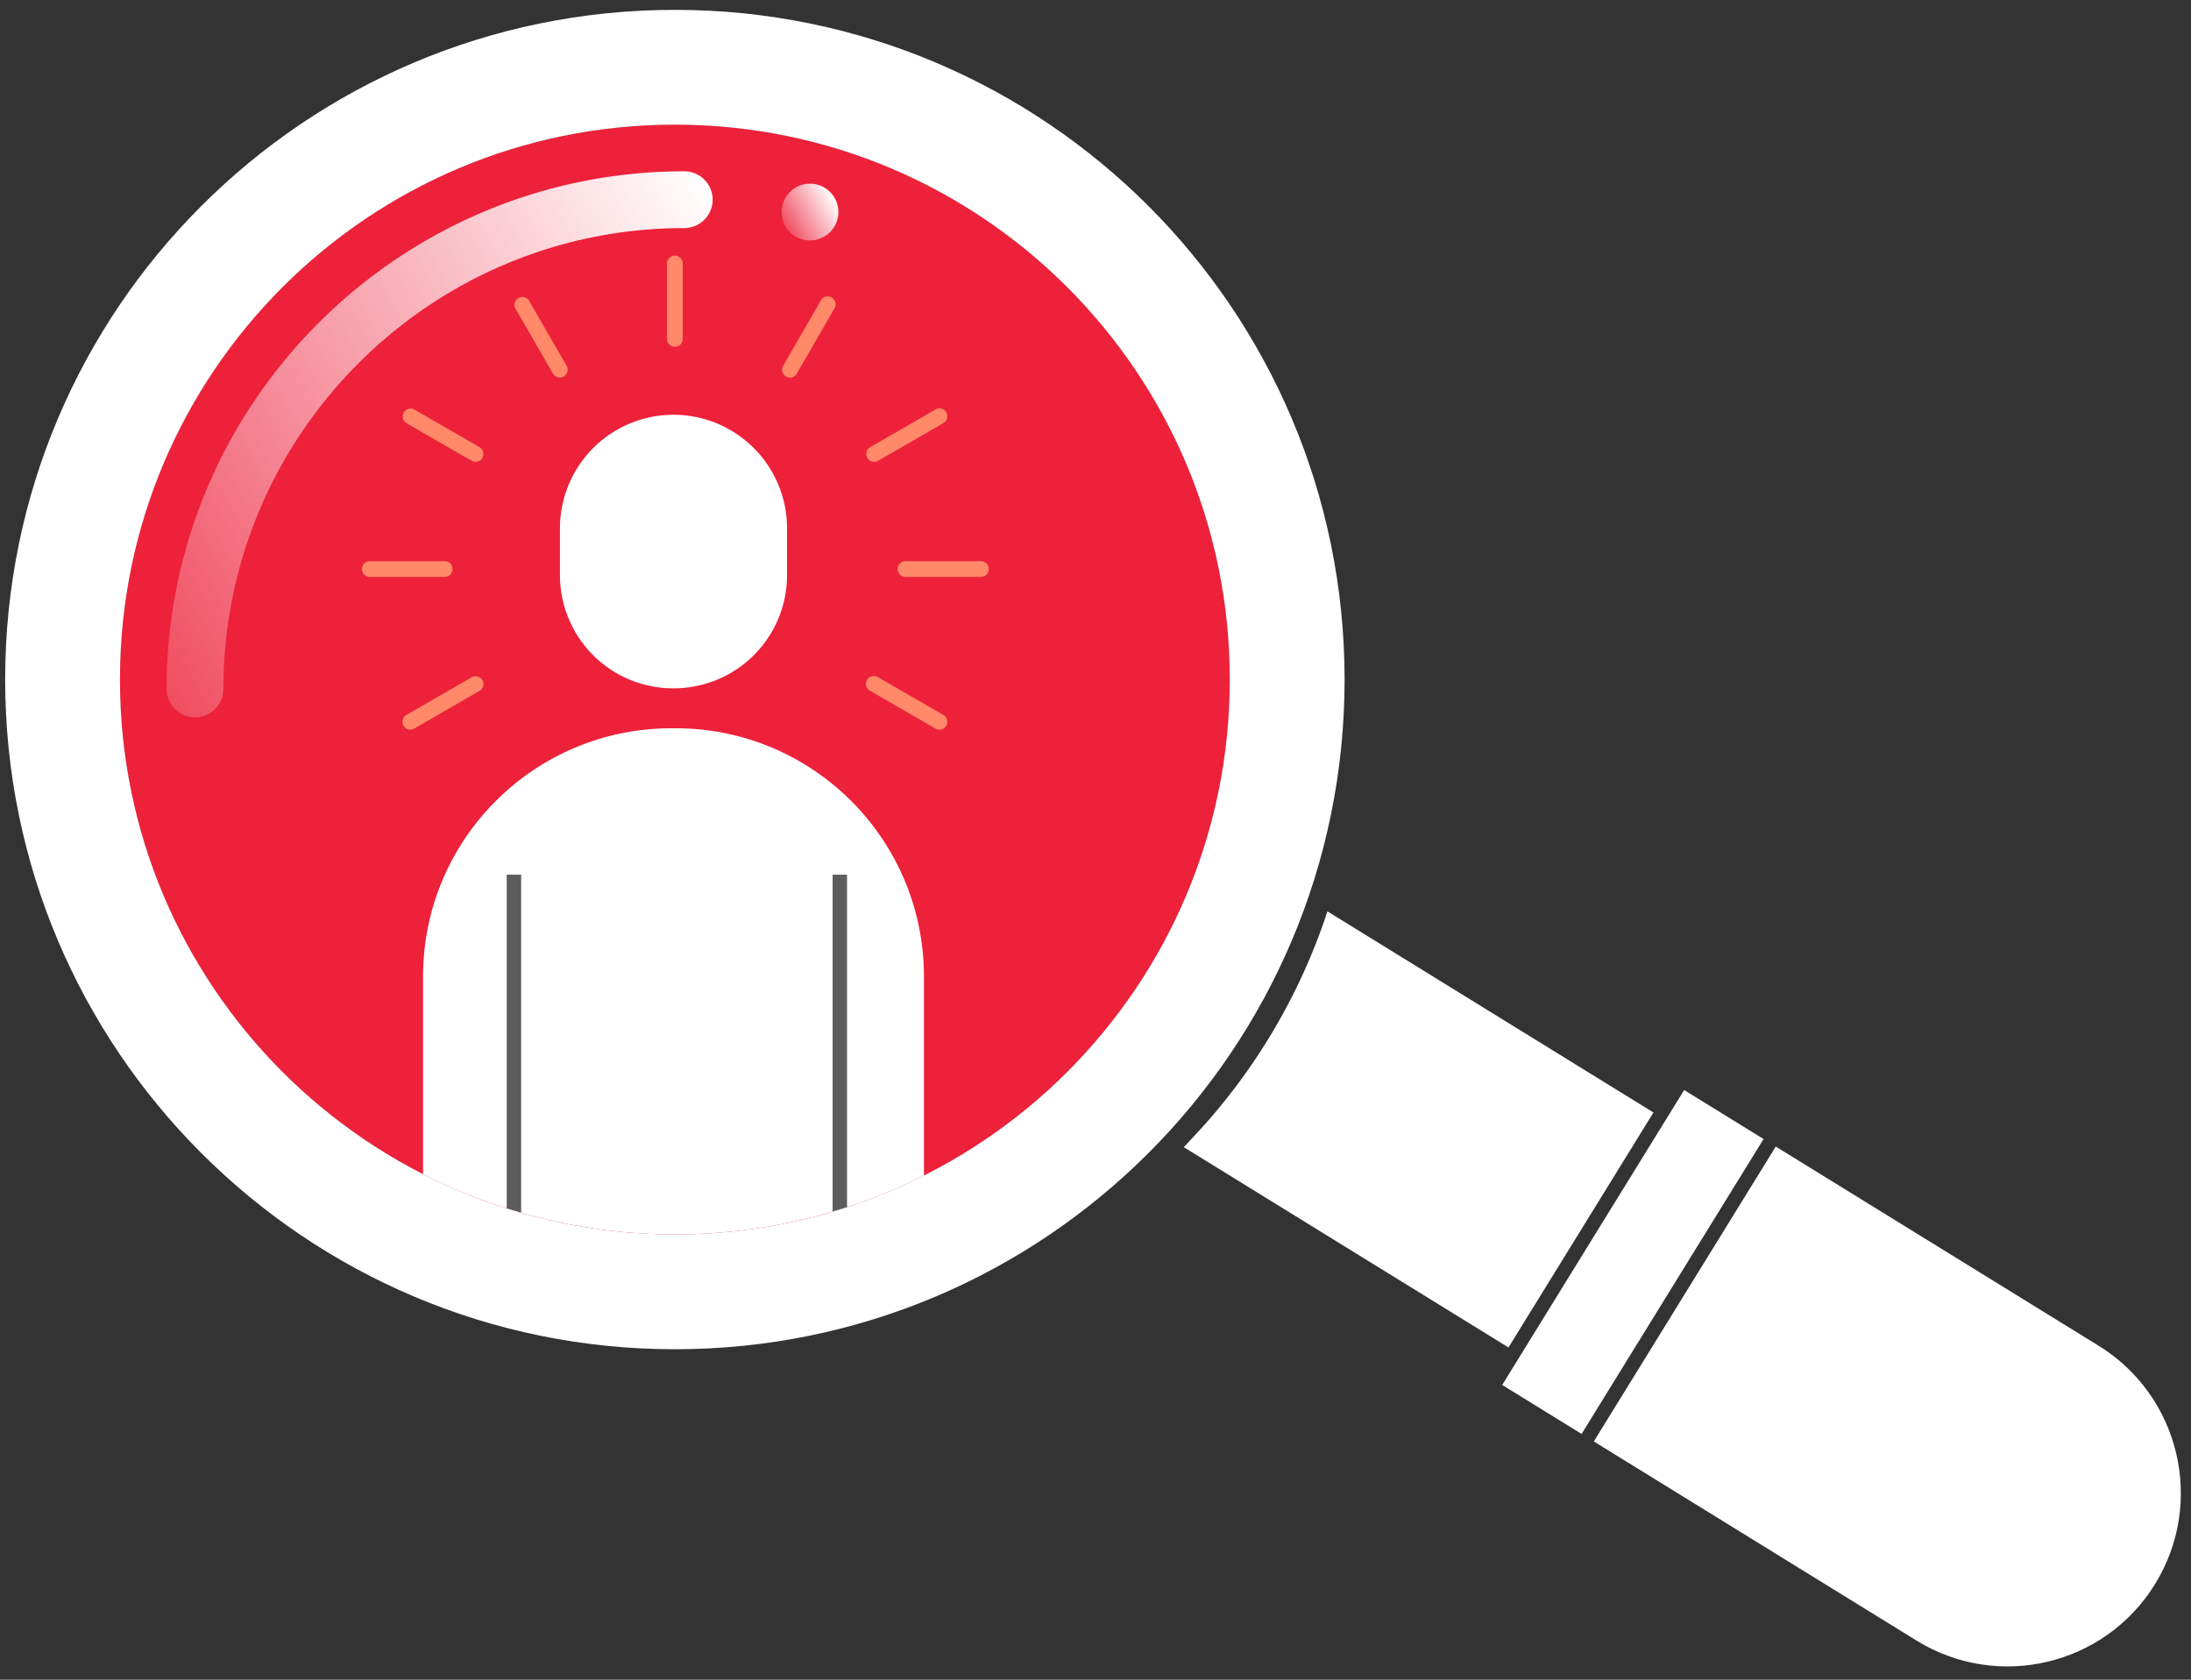
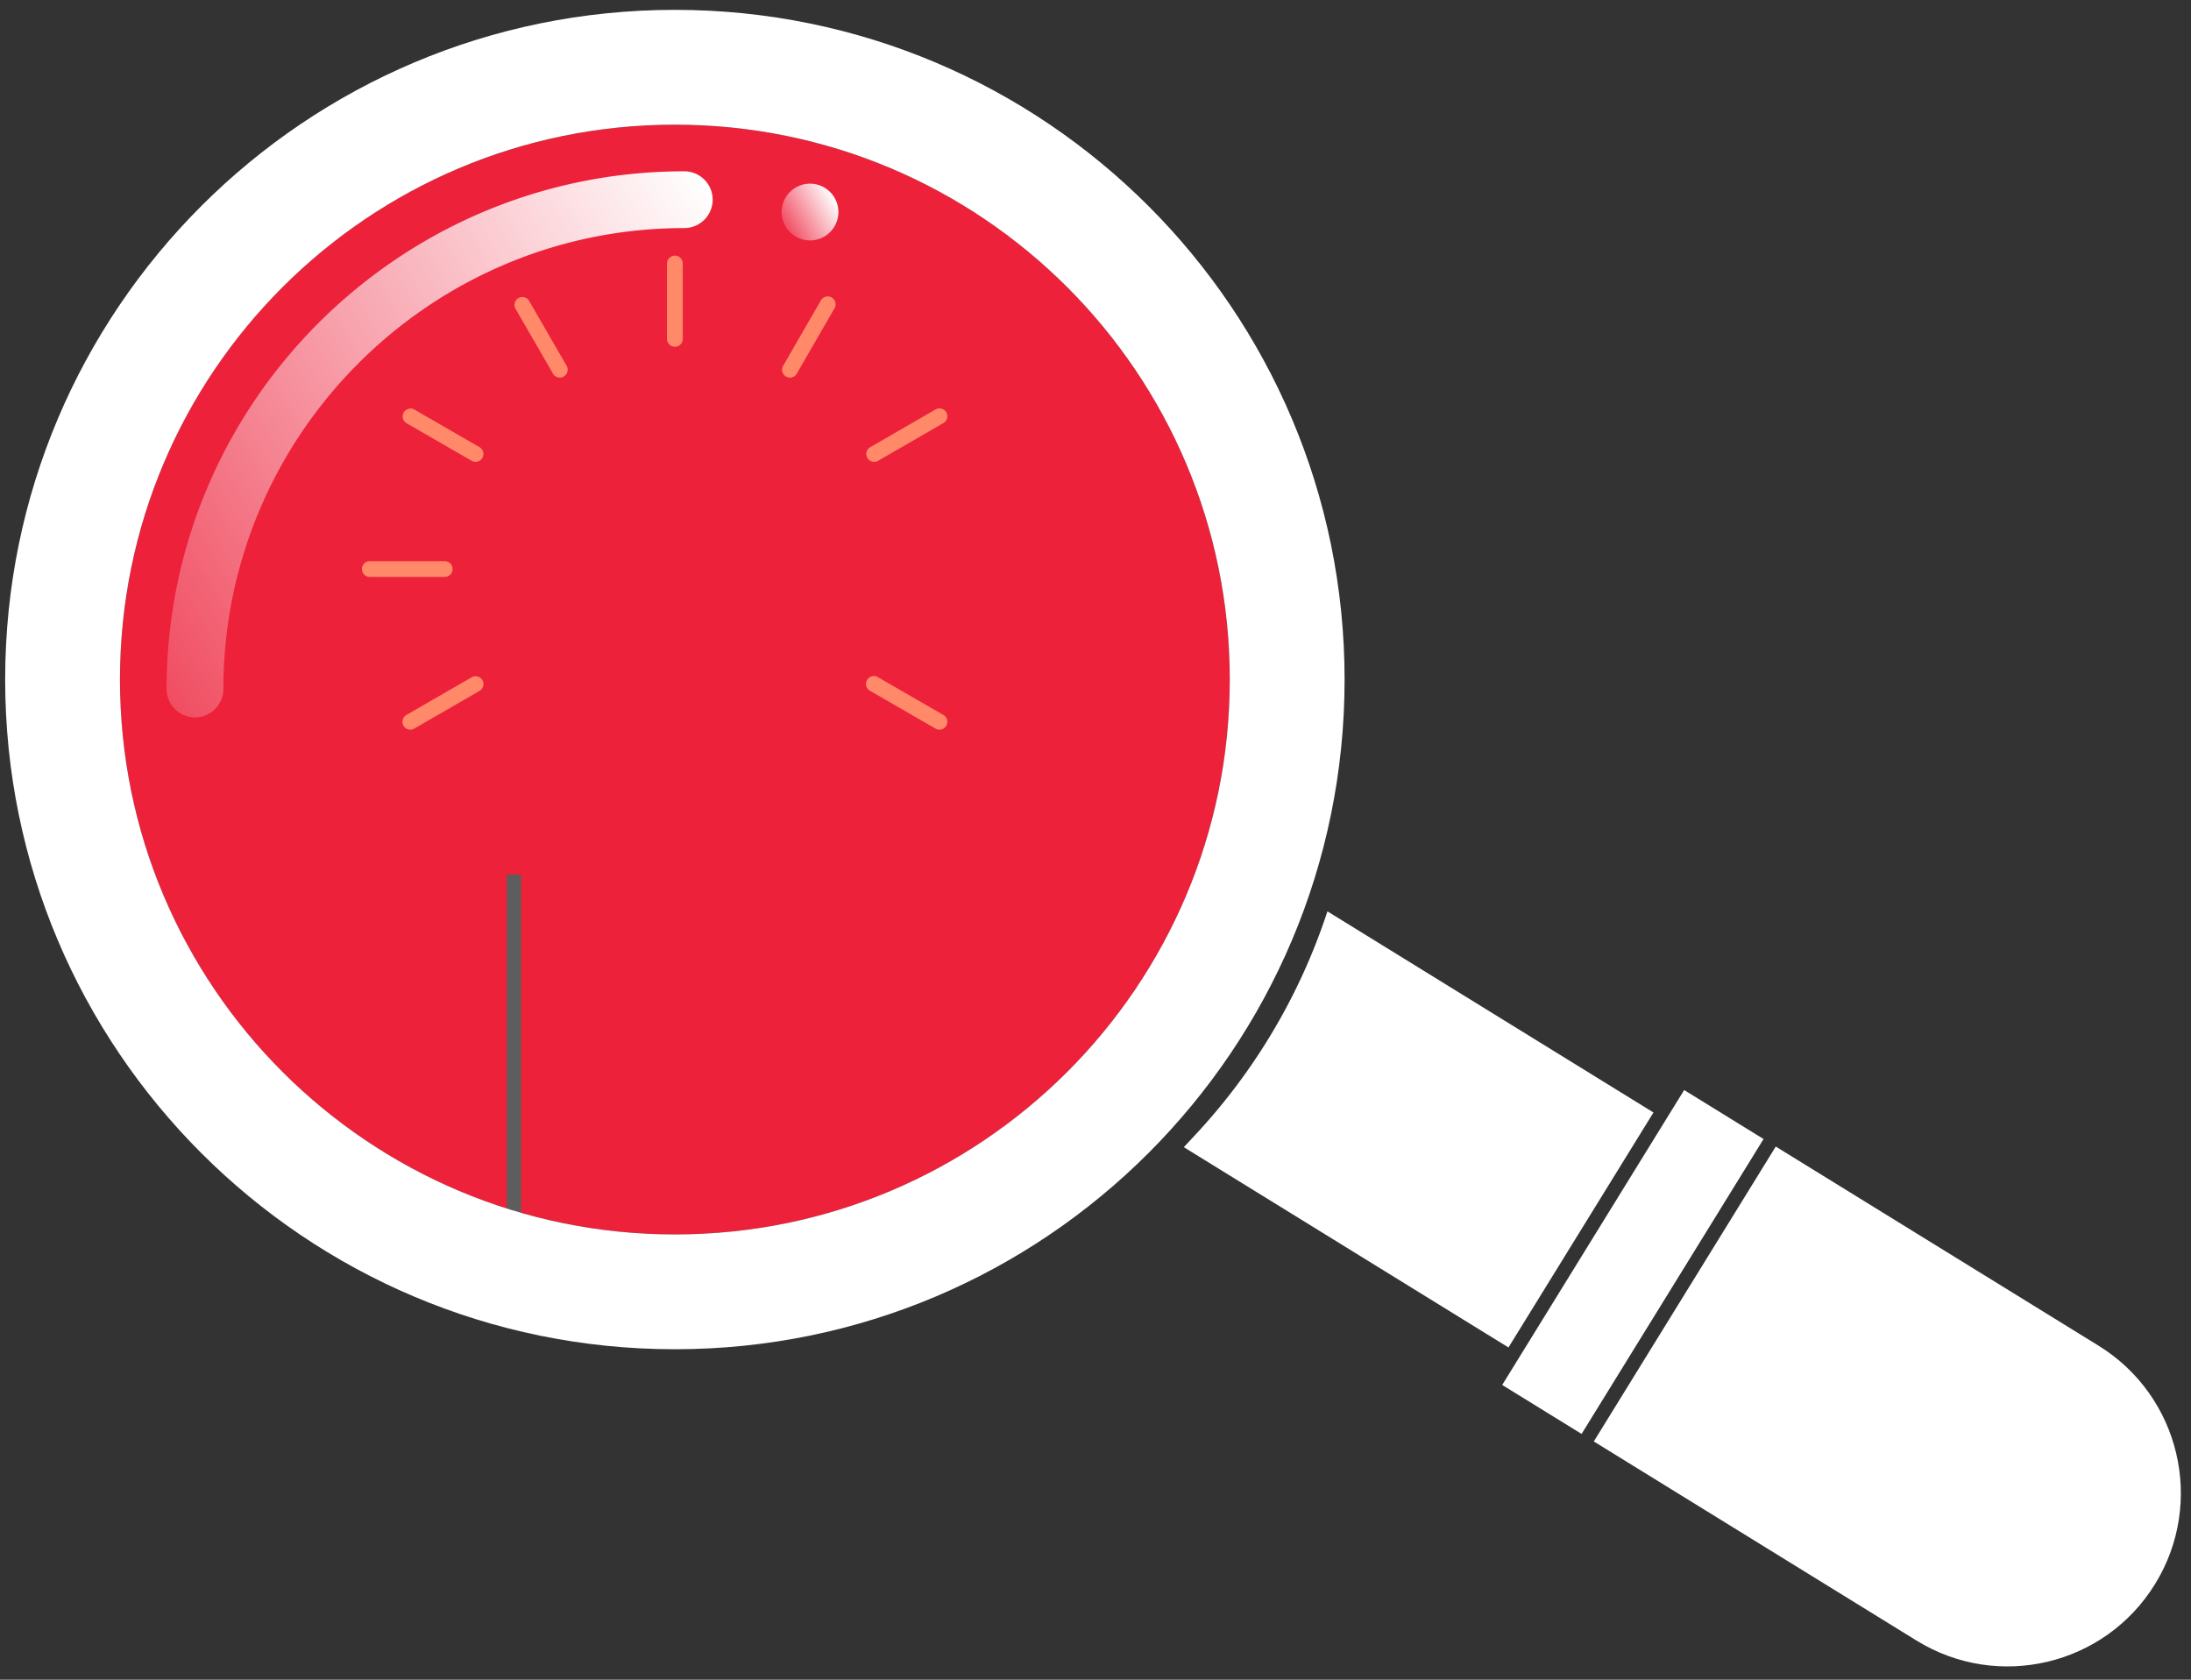
<svg xmlns="http://www.w3.org/2000/svg" width="150" height="115" viewBox="0 0 150 115">
  <rect x="0" y="0" width="150" height="115" fill="#333333" stroke="none" />
  <defs>
    <linearGradient id="mf7db" x1="7.49" x2="50.47" y1="40.89" y2="16.07" gradientUnits="userSpaceOnUse">
      <stop offset="0" stop-color="#fff" stop-opacity=".2" />
      <stop offset=".29" stop-color="#fff" stop-opacity=".44" />
      <stop offset="1" stop-color="#fff" />
    </linearGradient>
    <linearGradient id="mf7dc" x1="53.77" x2="57.14" y1="15.49" y2="13.54" gradientUnits="userSpaceOnUse">
      <stop offset="0" stop-color="#fff" stop-opacity=".2" />
      <stop offset=".29" stop-color="#fff" stop-opacity=".44" />
      <stop offset="1" stop-color="#fff" />
    </linearGradient>
    <clipPath id="mf7da">
      <path d="M73.065 73.388c-14.835 14.836-38.889 14.836-53.725 0-14.836-14.836-14.836-38.89 0-53.726 14.836-14.836 38.89-14.836 53.725 0 14.837 14.836 14.837 38.89 0 53.726z" />
    </clipPath>
  </defs>
  <g>
    <g>
      <g>
        <g>
          <path fill="#fff" d="M102.844 94.82L115.3 74.629" />
        </g>
        <g>
          <path fill="#fff" d="M143.67 92.131l-22.098-13.633-12.457 20.19 22.098 13.634c5.576 3.44 12.884 1.709 16.324-3.867 3.44-5.575 1.708-12.884-3.867-16.324z" />
        </g>
        <g>
          <g>
            <path fill="#fff" d="M114.035 76.68l-11.191 18.14 5.435 3.353 12.457-20.19-5.435-3.354z" />
          </g>
          <g>
            <path fill="#fff" d="M113.199 76.165l-22.32-13.77a41.305 41.305 0 0 1-9.05 15.305l-.783.84 22.227 13.713z" />
          </g>
        </g>
      </g>
      <g>
        <g>
          <path fill="#ed213a" d="M73.065 73.388c-14.835 14.836-38.889 14.836-53.725 0-14.836-14.836-14.836-38.89 0-53.726 14.836-14.836 38.89-14.836 53.725 0 14.837 14.836 14.837 38.89 0 53.726z" />
        </g>
        <g>
          <g>
-             <path fill="#ed213a" d="M73.065 73.388c-14.835 14.836-38.889 14.836-53.725 0-14.836-14.836-14.836-38.89 0-53.726 14.836-14.836 38.89-14.836 53.725 0 14.837 14.836 14.837 38.89 0 53.726z" />
-           </g>
+             </g>
          <g clip-path="url(#mf7da)">
            <g>
-               <path fill="#fff" d="M28.962 85.95V66.86c0-9.388 7.612-17 17-17h.294c9.389 0 17 7.612 17 17v19.09z" />
-             </g>
+               </g>
            <g>
-               <path fill="#fff" d="M46.11 47.125a7.75 7.75 0 0 1-7.774-7.773V36.17a7.773 7.773 0 0 1 15.546 0v3.18a7.75 7.75 0 0 1-7.773 7.774z" />
-             </g>
+               </g>
            <g>
              <path fill="#5d5d5d" d="M34.691 85.95V59.885h.989V85.95z" />
            </g>
            <g>
-               <path fill="#5d5d5d" d="M57.002 85.95V59.885h.988V85.95z" />
-             </g>
+               </g>
          </g>
          <g clip-path="url(#mf7da)">
            <g>
              <g>
                <path fill="#ff8968" d="M46.203 23.742a.54.54 0 0 1-.54-.54v-5.16a.54.54 0 0 1 1.08 0v5.16a.54.54 0 0 1-.54.54z" />
              </g>
            </g>
            <g>
              <g>
                <path fill="#ff8968" d="M38.326 25.853a.54.54 0 0 1-.468-.27l-2.58-4.47a.54.54 0 0 1 .933-.539l2.581 4.47a.54.54 0 0 1-.466.809z" />
              </g>
            </g>
            <g>
              <g>
                <path fill="#ff8968" d="M32.557 31.62a.535.535 0 0 1-.268-.072l-4.47-2.58a.54.54 0 0 1 .539-.935l4.47 2.58a.54.54 0 0 1-.27 1.007z" />
              </g>
            </g>
            <g>
              <g>
                <path fill="#ff8968" d="M64.317 49.957a.538.538 0 0 1-.269-.073l-4.47-2.58a.54.54 0 1 1 .54-.934l4.47 2.58a.54.54 0 0 1-.27 1.007z" />
              </g>
            </g>
            <g>
              <g>
                <path fill="#ff8968" d="M30.447 39.498h-5.161a.54.54 0 0 1 0-1.078h5.161a.539.539 0 1 1 0 1.078z" />
              </g>
            </g>
            <g>
              <g>
-                 <path fill="#ff8968" d="M67.12 39.498H61.96a.54.54 0 0 1 0-1.078h5.161a.54.54 0 1 1 0 1.078z" />
-               </g>
+                 </g>
            </g>
            <g>
              <g>
                <path fill="#ff8968" d="M28.089 49.957a.54.54 0 0 1-.27-1.006l4.47-2.581a.539.539 0 1 1 .539.934l-4.47 2.58a.536.536 0 0 1-.27.073z" />
              </g>
            </g>
            <g>
              <g>
                <path fill="#ff8968" d="M59.848 31.62a.539.539 0 0 1-.27-1.006l4.47-2.58a.539.539 0 1 1 .54.933l-4.47 2.58a.538.538 0 0 1-.27.073z" />
              </g>
            </g>
            <g>
              <g>
                <path fill="#ff8968" d="M54.08 25.853a.539.539 0 0 1-.466-.809l2.58-4.47a.54.54 0 1 1 .935.54l-2.581 4.47a.539.539 0 0 1-.467.269z" />
              </g>
            </g>
          </g>
        </g>
      </g>
      <g>
        <g>
          <path fill="#fff" d="M46.203 84.515c-20.981 0-37.99-17.009-37.99-37.99 0-20.98 17.009-37.99 37.99-37.99 20.98 0 37.99 17.01 37.99 37.99 0 20.981-17.01 37.99-37.99 37.99zm45.85-37.99c0-25.322-20.528-45.85-45.85-45.85C20.881.675.353 21.203.353 46.525c0 25.322 20.528 45.85 45.85 45.85 25.322 0 45.85-20.528 45.85-45.85z" />
        </g>
        <g>
          <path fill="url(#mf7db)" d="M46.848 11.728c-19.543 0-35.442 15.9-35.442 35.442 0 1.071.872 1.943 1.944 1.943a1.946 1.946 0 0 0 1.943-1.943c0-17.4 14.155-31.555 31.555-31.555a1.946 1.946 0 0 0 1.943-1.943 1.946 1.946 0 0 0-1.943-1.944z" />
        </g>
        <g>
          <path fill="url(#mf7dc)" d="M55.455 12.574a1.946 1.946 0 0 0-1.944 1.944c0 1.071.872 1.943 1.944 1.943a1.946 1.946 0 0 0 1.943-1.943 1.946 1.946 0 0 0-1.943-1.944z" />
        </g>
      </g>
    </g>
  </g>
</svg>